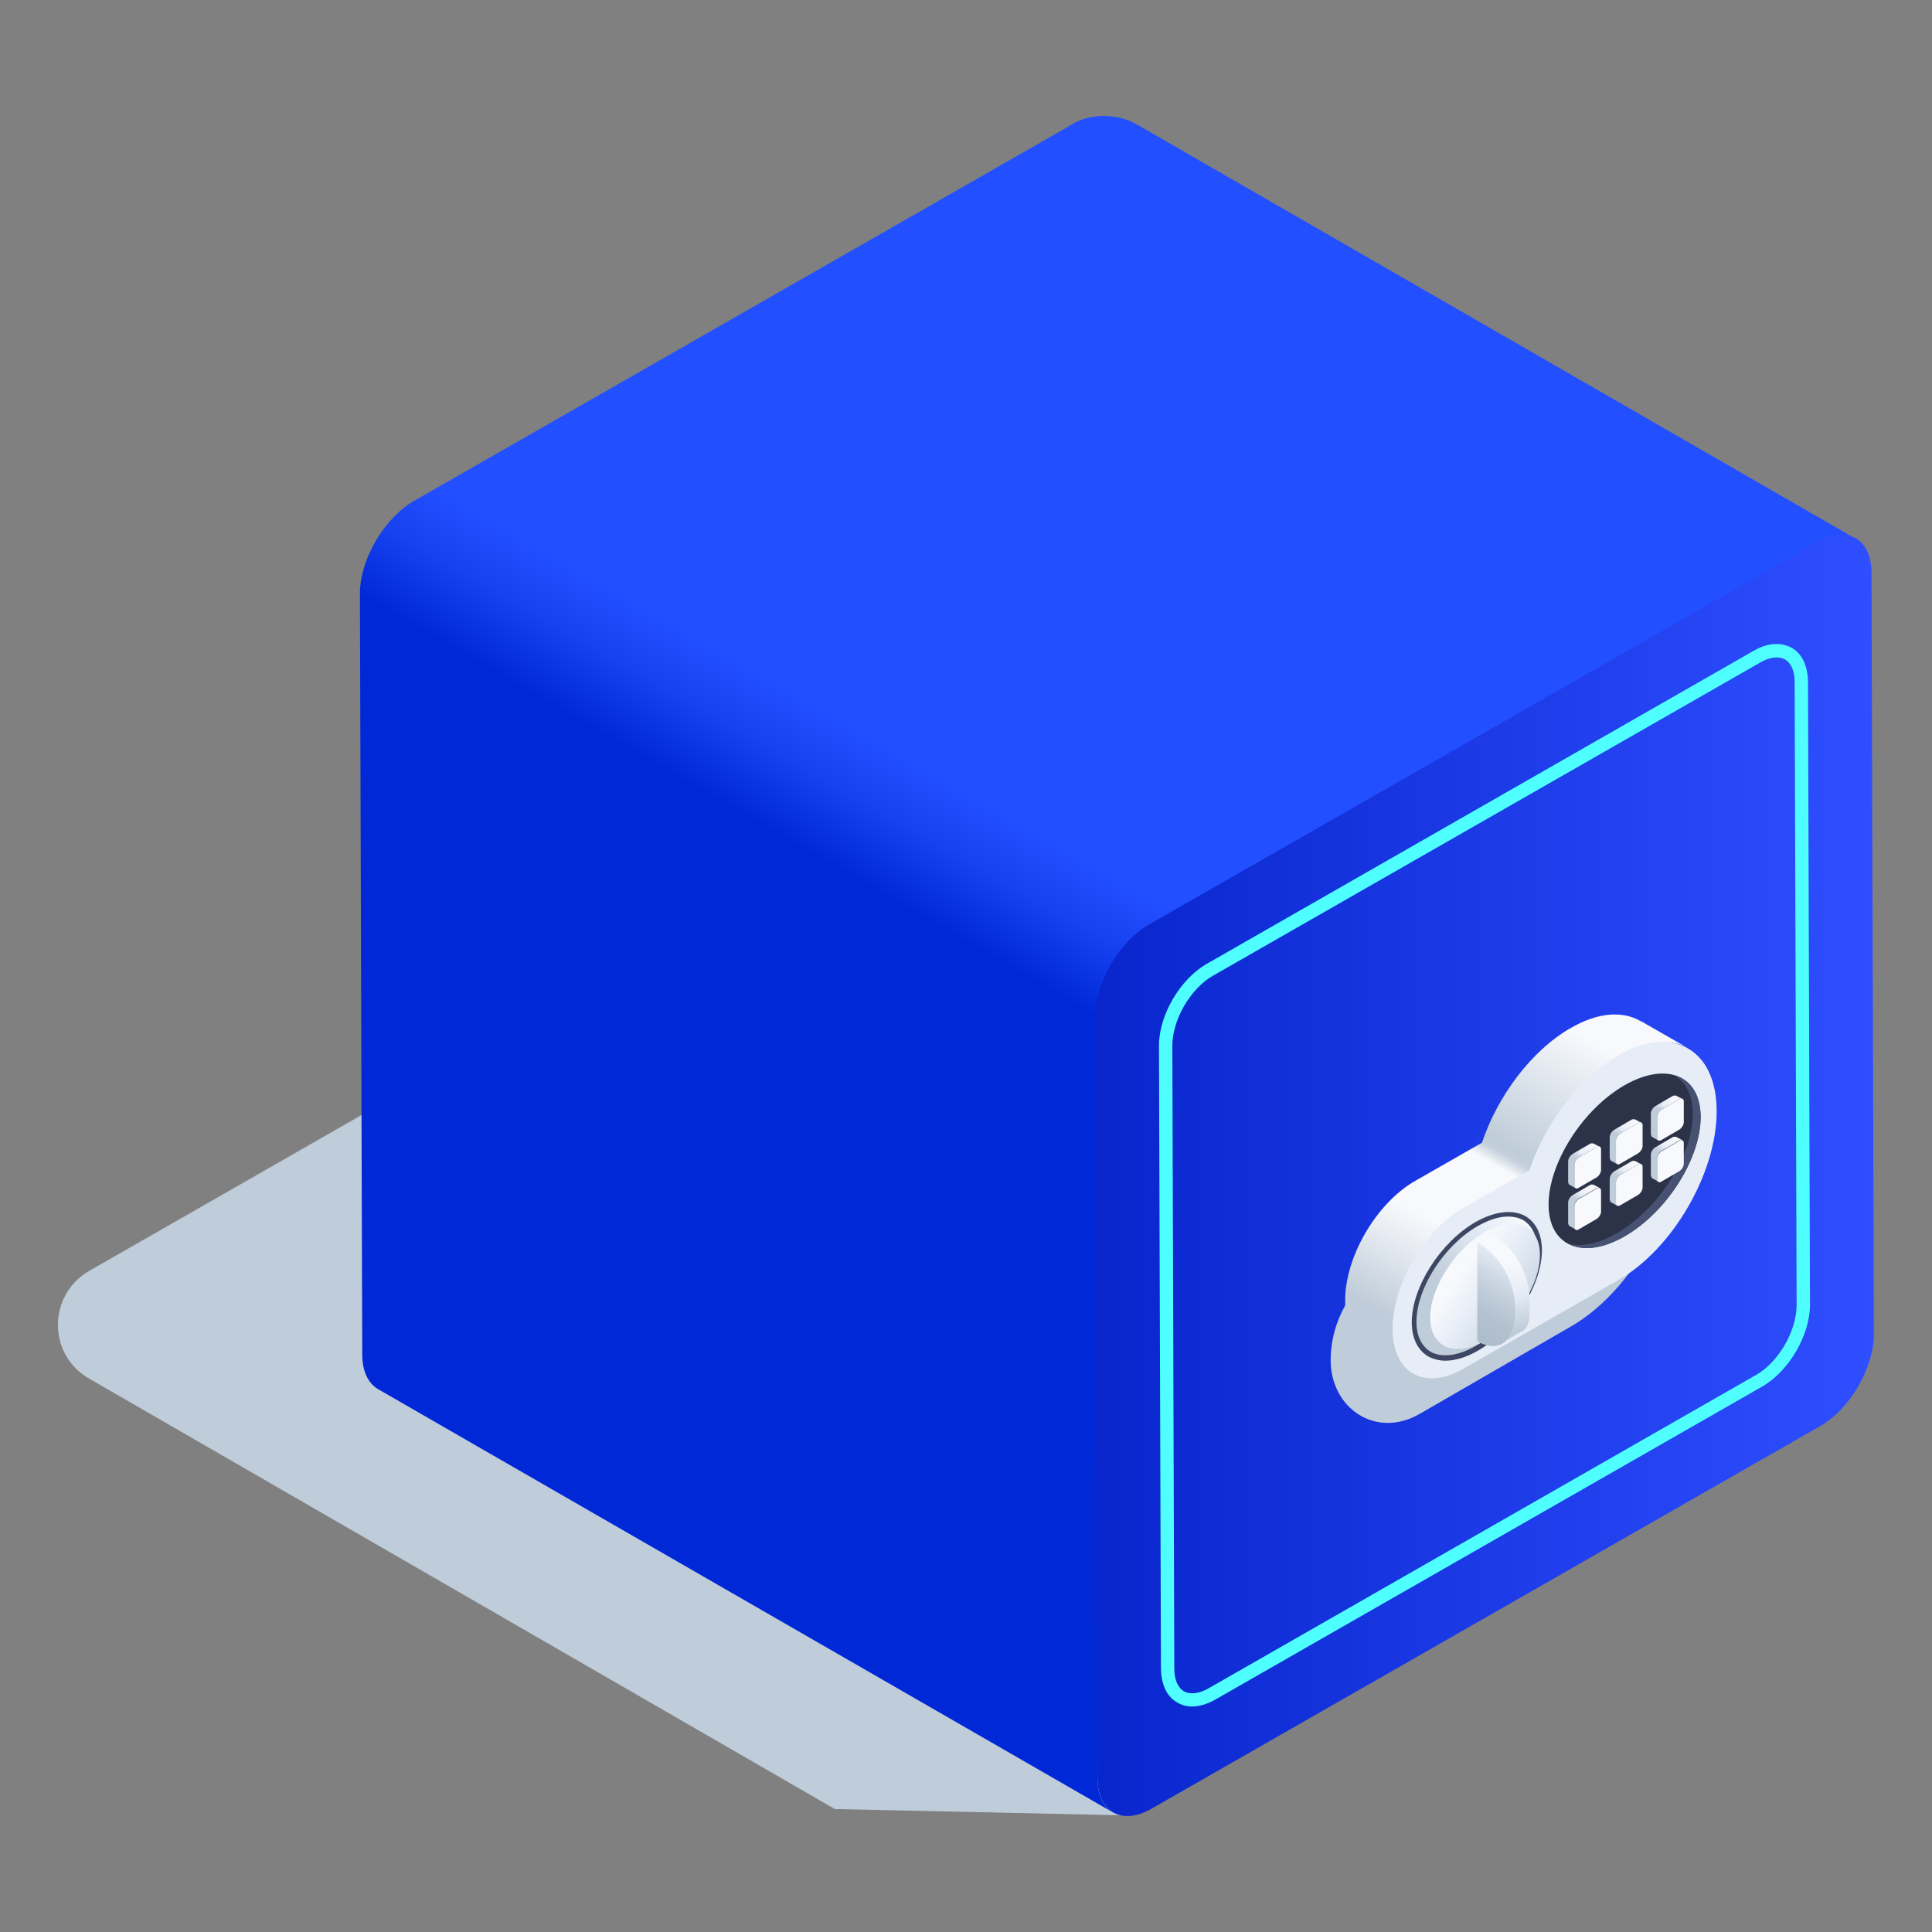
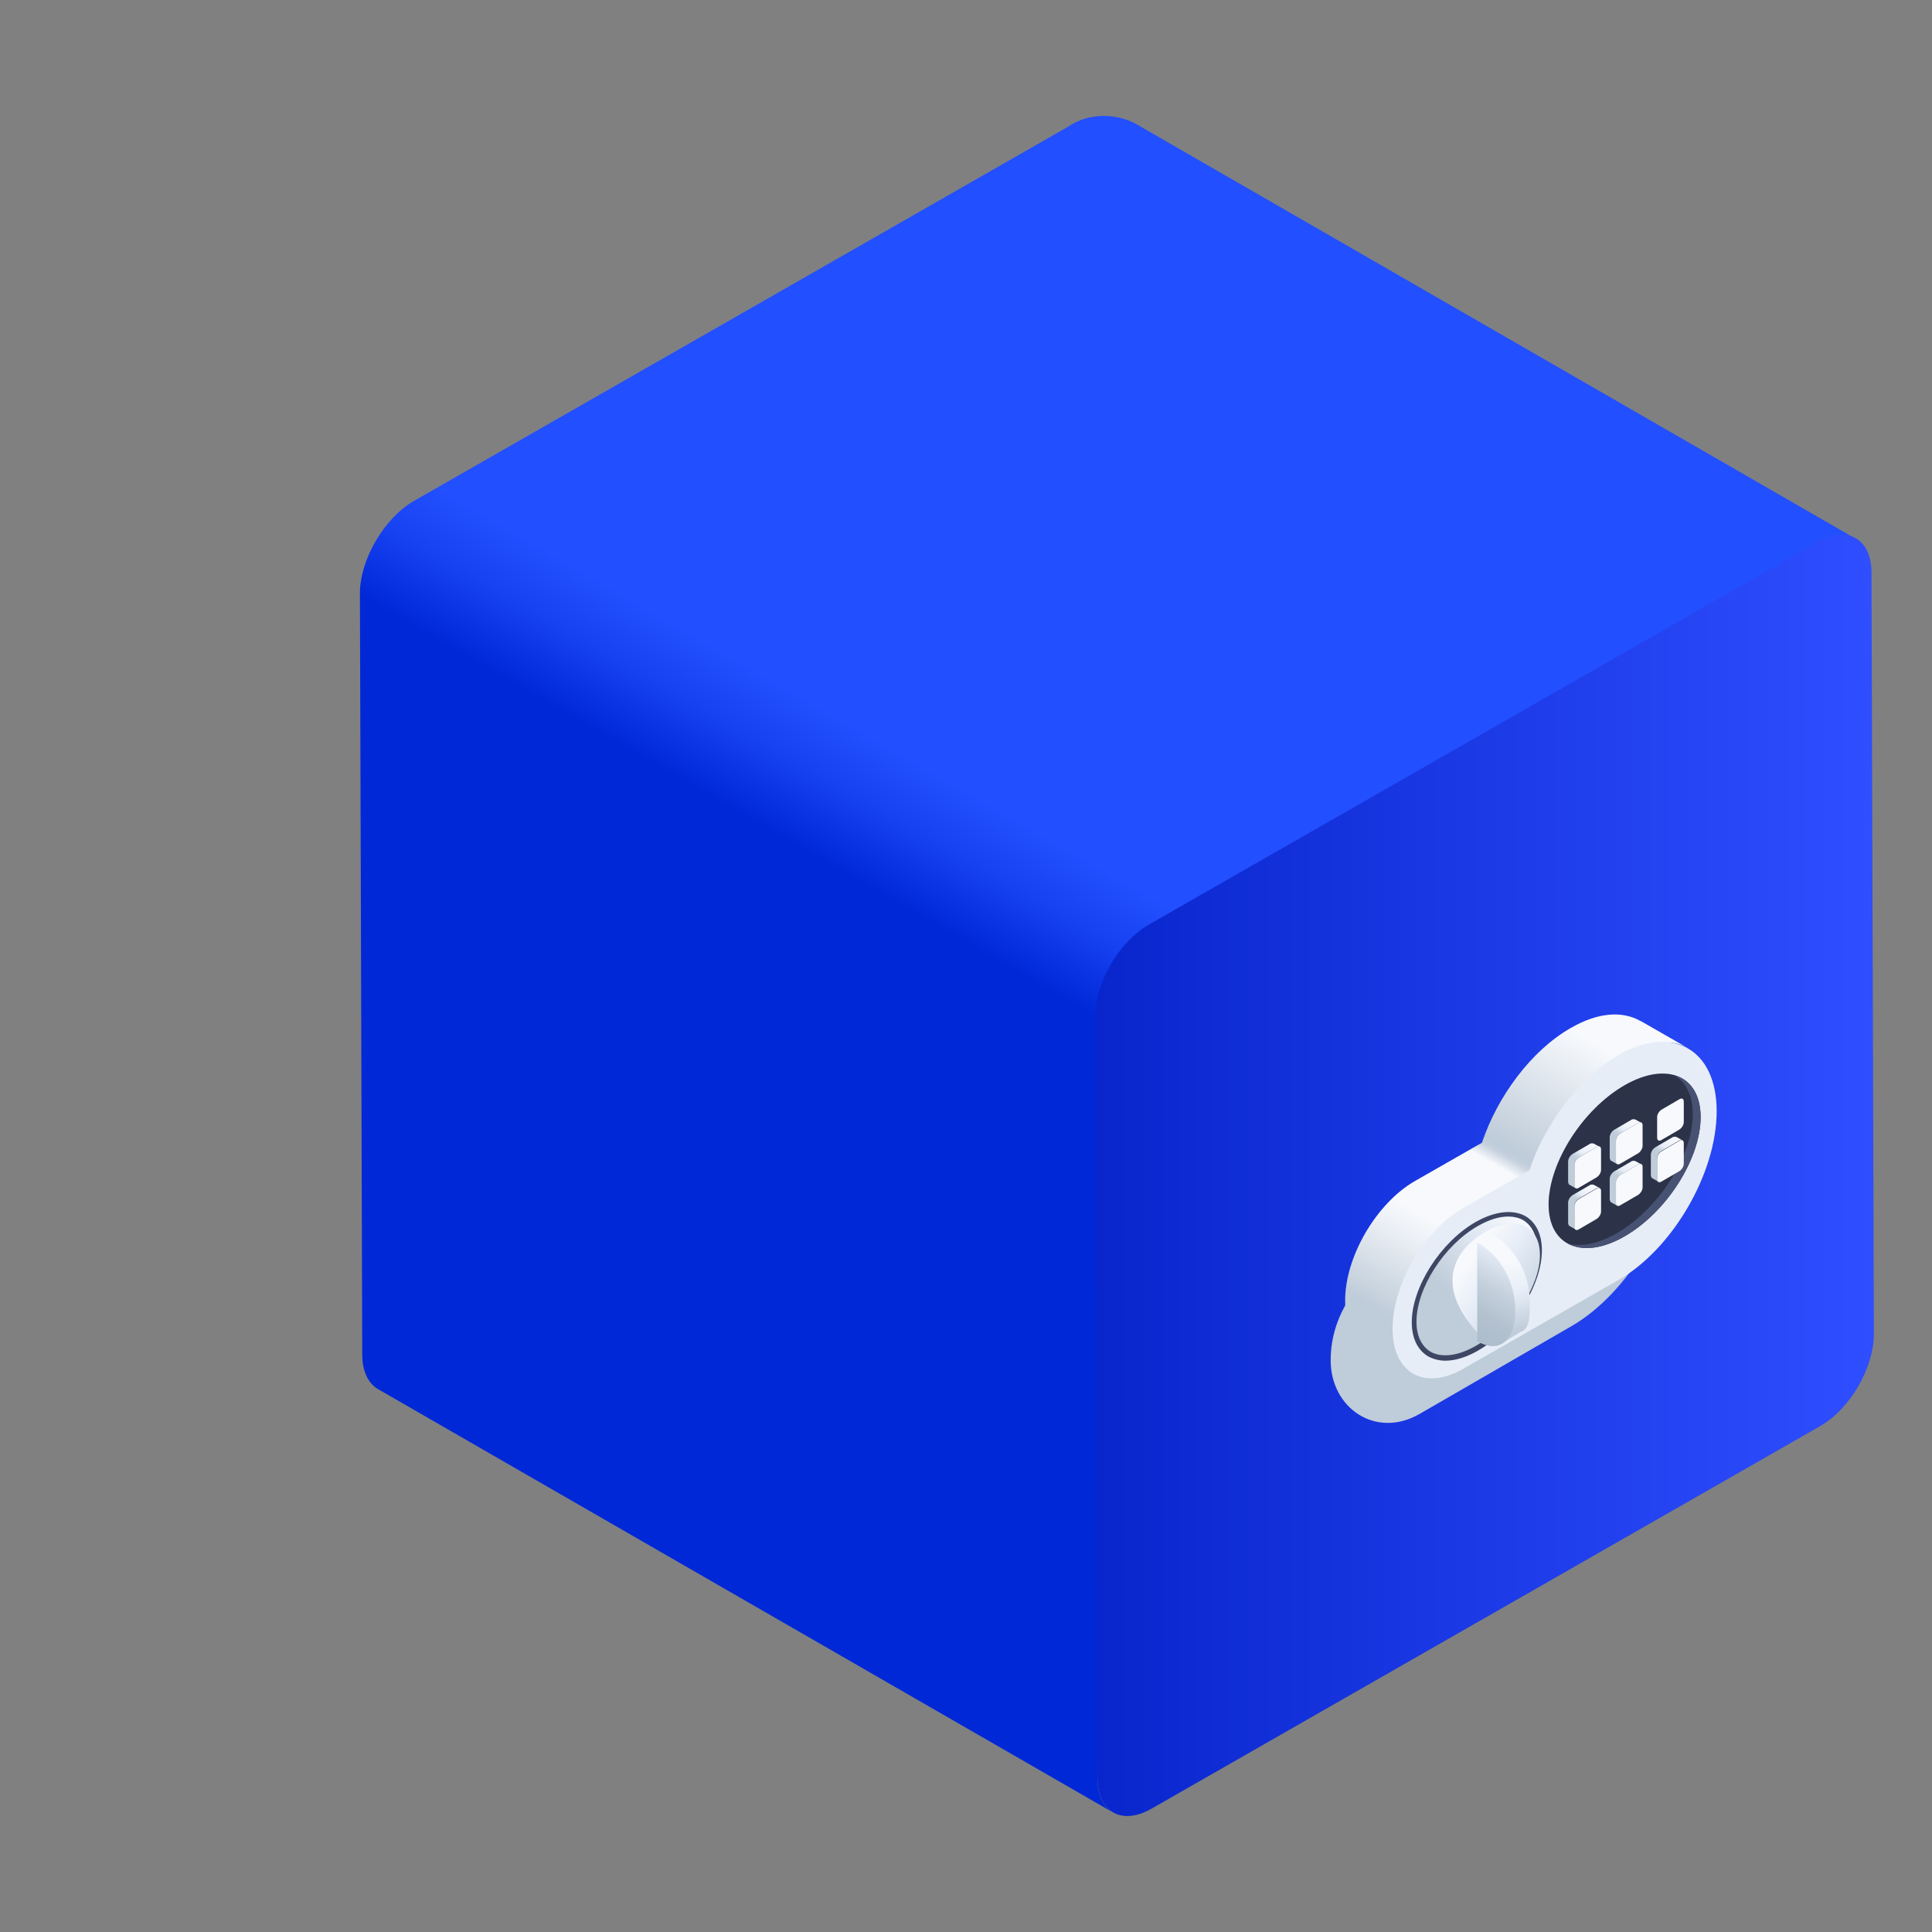
<svg xmlns="http://www.w3.org/2000/svg" width="44" height="44" viewBox="0 0 44 44" fill="none">
  <rect x="0" y="0" width="44" height="44" fill="#808080" stroke="none" />
  <g style="mix-blend-mode:multiply">
-     <path d="M25.512 41.341L19.014 41.2L2.029 31.396C1.083 30.856 1.083 29.494 2.029 28.945L20.969 18.106L25.512 41.341Z" fill="#BFCCD9" />
-   </g>
+     </g>
  <path d="M25.86 2.816C25.441 2.595 24.816 2.542 24.307 2.896L9.428 11.408C8.75 11.797 8.197 12.744 8.197 13.514L8.25 30.847C8.25 31.228 8.384 31.502 8.607 31.635L25.351 41.279C25.128 41.156 24.994 40.881 24.994 40.501L25.164 23.158C25.164 22.38 25.628 21.672 26.306 21.282L41.381 12.354C41.72 12.16 42.033 12.142 42.256 12.266L25.86 2.816Z" fill="url(#paint0_linear_239_4415)" />
  <path d="M41.39 12.346C42.069 11.956 42.622 12.266 42.622 13.045L42.676 30.378C42.676 31.157 42.131 32.095 41.444 32.484L26.226 41.191C25.548 41.58 24.994 41.271 24.994 40.492L24.941 23.158C24.941 22.38 25.485 21.442 26.173 21.052L41.39 12.346Z" fill="url(#paint1_linear_239_4415)" />
-   <path d="M27.154 38.864C27.029 38.864 26.922 38.837 26.815 38.775C26.574 38.643 26.449 38.368 26.44 38.006L26.395 23.813C26.395 23.123 26.869 22.309 27.476 21.955L39.935 14.823C40.257 14.637 40.56 14.62 40.801 14.752C41.042 14.885 41.167 15.159 41.176 15.522L41.221 29.715C41.221 30.405 40.747 31.219 40.141 31.573L27.681 38.705C27.493 38.811 27.315 38.864 27.154 38.864ZM40.087 15.089L27.627 22.22C27.11 22.512 26.699 23.229 26.699 23.813L26.744 38.006C26.744 38.253 26.824 38.439 26.967 38.519C27.11 38.598 27.315 38.572 27.529 38.448L39.989 31.316C40.507 31.024 40.917 30.308 40.917 29.724L40.872 15.531C40.872 15.283 40.792 15.097 40.649 15.018C40.507 14.938 40.301 14.965 40.087 15.089Z" fill="url(#paint2_linear_239_4415)" />
  <g style="mix-blend-mode:multiply">
    <path d="M35.758 24.724C37.088 23.963 38.177 24.574 38.177 26.087C38.177 27.6 37.106 29.449 35.776 30.21L32.331 32.201C31.331 32.776 30.305 32.068 30.305 30.98C30.305 29.892 31.001 28.998 31.956 28.458L33.589 27.529C33.973 26.379 34.803 25.273 35.758 24.724Z" fill="#BFCCD9" />
  </g>
  <path d="M37.365 23.256C36.954 23.017 36.392 23.052 35.767 23.415C34.874 23.928 34.107 24.963 33.75 26.025L32.233 26.892C31.349 27.396 30.626 28.626 30.635 29.635C30.635 30.14 30.813 30.493 31.099 30.653L32.179 31.272C31.893 31.104 31.795 30.723 31.795 30.219C31.795 29.21 32.456 28.06 33.339 27.556L34.892 26.68C35.249 25.618 35.981 24.609 36.874 24.096C37.498 23.742 38.025 23.627 38.436 23.866L37.356 23.247L37.365 23.256Z" fill="url(#paint3_linear_239_4415)" />
  <path d="M36.847 24.034C38.087 23.326 39.096 23.892 39.096 25.308C39.096 26.715 38.096 28.441 36.865 29.148L33.321 31.175C32.438 31.679 31.715 31.272 31.715 30.263C31.715 29.255 32.429 28.025 33.312 27.52L34.83 26.653C35.187 25.591 35.954 24.556 36.847 24.043V24.034Z" fill="#E6EDF7" />
  <path d="M38.731 25.441C38.731 26.388 37.954 27.609 36.999 28.157C36.044 28.706 35.268 28.379 35.268 27.432C35.268 26.485 36.044 25.264 36.999 24.715C37.954 24.167 38.731 24.494 38.731 25.441Z" fill="#2C3247" />
  <path d="M38.123 24.485C38.391 24.636 38.552 24.937 38.552 25.37C38.552 26.317 37.775 27.538 36.82 28.087C36.392 28.334 35.999 28.405 35.696 28.317C36.017 28.494 36.481 28.458 36.999 28.157C37.954 27.609 38.73 26.397 38.73 25.441C38.73 24.919 38.498 24.583 38.123 24.485Z" fill="#475273" />
  <path d="M35.856 26.998V26.529C35.856 26.467 35.901 26.397 35.954 26.361L36.365 26.122C36.365 26.122 36.419 26.105 36.436 26.122L36.294 26.043C36.294 26.043 36.249 26.034 36.222 26.043L35.812 26.282C35.758 26.317 35.713 26.388 35.713 26.45V26.919C35.713 26.919 35.722 26.972 35.74 26.981L35.883 27.06C35.883 27.06 35.856 27.025 35.856 26.998Z" fill="url(#paint4_linear_239_4415)" />
  <path d="M35.955 27.051L36.365 26.812C36.419 26.777 36.463 26.706 36.463 26.644V26.175C36.463 26.113 36.419 26.087 36.365 26.122L35.955 26.361C35.901 26.397 35.856 26.467 35.856 26.529V26.998C35.856 27.06 35.901 27.087 35.955 27.051Z" fill="#F7F9FC" />
  <path d="M36.803 26.45V25.981C36.803 25.919 36.847 25.848 36.901 25.813L37.311 25.574C37.311 25.574 37.365 25.556 37.383 25.574L37.24 25.494C37.24 25.494 37.195 25.485 37.168 25.494L36.758 25.733C36.704 25.768 36.66 25.839 36.66 25.901V26.37C36.66 26.37 36.669 26.423 36.686 26.432L36.829 26.512C36.829 26.512 36.803 26.476 36.803 26.45Z" fill="url(#paint5_linear_239_4415)" />
  <path d="M36.9 26.503L37.311 26.264C37.364 26.229 37.409 26.158 37.409 26.096V25.627C37.409 25.565 37.364 25.538 37.311 25.574L36.9 25.813C36.847 25.848 36.802 25.919 36.802 25.981V26.45C36.802 26.512 36.847 26.538 36.9 26.503Z" fill="#F7F9FC" />
-   <path d="M37.739 25.91V25.441C37.739 25.379 37.784 25.308 37.838 25.273L38.248 25.034C38.248 25.034 38.302 25.016 38.32 25.034L38.177 24.954C38.177 24.954 38.132 24.945 38.105 24.954L37.695 25.193C37.641 25.229 37.597 25.299 37.597 25.361V25.83C37.597 25.83 37.606 25.883 37.623 25.892L37.766 25.972C37.766 25.972 37.739 25.936 37.739 25.91Z" fill="url(#paint6_linear_239_4415)" />
  <path d="M37.838 25.963L38.248 25.724C38.302 25.689 38.347 25.618 38.347 25.556V25.087C38.347 25.025 38.302 24.999 38.248 25.034L37.838 25.273C37.784 25.308 37.74 25.379 37.74 25.441V25.91C37.74 25.972 37.784 25.998 37.838 25.963Z" fill="#F7F9FC" />
  <path d="M35.856 27.936V27.467C35.856 27.405 35.901 27.334 35.954 27.299L36.365 27.06C36.365 27.06 36.419 27.043 36.436 27.06L36.294 26.981C36.294 26.981 36.249 26.972 36.222 26.981L35.812 27.22C35.758 27.255 35.713 27.326 35.713 27.388V27.857C35.713 27.857 35.722 27.91 35.74 27.919L35.883 27.998C35.883 27.998 35.856 27.963 35.856 27.936Z" fill="url(#paint7_linear_239_4415)" />
  <path d="M35.955 27.998L36.365 27.759C36.419 27.724 36.463 27.653 36.463 27.591V27.122C36.463 27.06 36.419 27.034 36.365 27.069L35.955 27.308C35.901 27.343 35.856 27.414 35.856 27.476V27.945C35.856 28.007 35.901 28.034 35.955 27.998Z" fill="#F7F9FC" />
  <path d="M36.803 27.396V26.927C36.803 26.866 36.847 26.795 36.901 26.759L37.311 26.52C37.311 26.52 37.365 26.503 37.383 26.52L37.24 26.441C37.24 26.441 37.195 26.432 37.168 26.441L36.758 26.68C36.704 26.715 36.66 26.786 36.66 26.848V27.317C36.66 27.317 36.669 27.37 36.686 27.379L36.829 27.458C36.829 27.458 36.803 27.423 36.803 27.396Z" fill="url(#paint8_linear_239_4415)" />
  <path d="M36.9 27.45L37.311 27.211C37.364 27.175 37.409 27.105 37.409 27.043V26.574C37.409 26.512 37.364 26.485 37.311 26.52L36.9 26.759C36.847 26.795 36.802 26.866 36.802 26.927V27.396C36.802 27.458 36.847 27.485 36.9 27.45Z" fill="#F7F9FC" />
  <path d="M37.739 26.848V26.379C37.739 26.317 37.784 26.246 37.838 26.211L38.248 25.972C38.248 25.972 38.302 25.954 38.32 25.972L38.177 25.892C38.177 25.892 38.132 25.883 38.105 25.892L37.695 26.131C37.641 26.166 37.597 26.237 37.597 26.299V26.768C37.597 26.768 37.606 26.821 37.623 26.83L37.766 26.91C37.766 26.91 37.739 26.874 37.739 26.848Z" fill="url(#paint9_linear_239_4415)" />
  <path d="M37.838 26.91L38.248 26.671C38.302 26.636 38.347 26.565 38.347 26.503V26.034C38.347 25.972 38.302 25.945 38.248 25.981L37.838 26.22C37.784 26.255 37.74 26.326 37.74 26.388V26.857C37.74 26.919 37.784 26.945 37.838 26.91Z" fill="#F7F9FC" />
  <path d="M35.071 28.476C35.071 29.263 34.428 30.263 33.643 30.715C32.849 31.166 32.215 30.9 32.215 30.113C32.215 29.325 32.858 28.326 33.643 27.874C34.437 27.423 35.071 27.688 35.071 28.476Z" fill="url(#paint10_linear_239_4415)" />
  <path d="M32.92 30.989C32.777 30.989 32.643 30.953 32.527 30.892C32.286 30.75 32.152 30.476 32.152 30.113C32.152 29.317 32.804 28.29 33.607 27.83C34.044 27.582 34.455 27.538 34.741 27.697C34.982 27.839 35.116 28.113 35.116 28.476C35.116 29.272 34.464 30.299 33.661 30.759C33.402 30.909 33.143 30.989 32.92 30.989ZM34.348 27.706C34.143 27.706 33.911 27.777 33.661 27.919C32.884 28.361 32.259 29.343 32.259 30.104C32.259 30.423 32.376 30.662 32.581 30.785C32.831 30.927 33.206 30.883 33.607 30.653C34.384 30.21 35.008 29.228 35.008 28.467C35.008 28.149 34.892 27.91 34.687 27.786C34.589 27.733 34.473 27.706 34.348 27.706Z" fill="#3D4663" />
-   <path d="M35.071 28.582C35.071 29.263 34.509 30.139 33.821 30.529C33.134 30.927 32.572 30.688 32.572 30.007C32.572 29.325 33.134 28.449 33.821 28.06C34.509 27.662 35.071 27.901 35.071 28.582Z" fill="url(#paint11_linear_239_4415)" />
+   <path d="M35.071 28.582C35.071 29.263 34.509 30.139 33.821 30.529C32.572 29.325 33.134 28.449 33.821 28.06C34.509 27.662 35.071 27.901 35.071 28.582Z" fill="url(#paint11_linear_239_4415)" />
  <path d="M34.66 30.316L34.161 30.617C34.339 30.511 34.464 30.246 34.464 29.936C34.464 29.317 34.196 28.609 33.652 28.299L33.982 28.113C34.526 28.423 34.848 29.051 34.839 29.671C34.839 29.98 34.839 30.228 34.66 30.325V30.316Z" fill="url(#paint12_linear_239_4415)" />
  <path d="M33.652 28.299C34.196 28.609 34.518 29.237 34.509 29.856C34.509 30.476 34.188 30.856 33.643 30.547V28.308L33.652 28.299Z" fill="url(#paint13_linear_239_4415)" />
  <defs>
    <linearGradient id="paint0_linear_239_4415" x1="16.979" y1="26.759" x2="33.718" y2="-2.477" gradientUnits="userSpaceOnUse">
      <stop offset="0.21" stop-color="#0028D7" />
      <stop offset="0.26" stop-color="#1742F2" />
      <stop offset="0.3" stop-color="#224FFF" />
    </linearGradient>
    <linearGradient id="paint1_linear_239_4415" x1="24.941" y1="26.768" x2="42.676" y2="26.768" gradientUnits="userSpaceOnUse">
      <stop stop-color="#0926CD" />
      <stop offset="1" stop-color="#2F4EFF" />
    </linearGradient>
    <linearGradient id="paint2_linear_239_4415" x1="26.404" y1="26.768" x2="41.212" y2="26.768" gradientUnits="userSpaceOnUse">
      <stop stop-color="#4FFFFF" />
      <stop offset="0.96" stop-color="#4FFFFF" />
    </linearGradient>
    <linearGradient id="paint3_linear_239_4415" x1="31.813" y1="31.069" x2="36.544" y2="22.795" gradientUnits="userSpaceOnUse">
      <stop offset="0.09" stop-color="#BFCCD9" />
      <stop offset="0.13" stop-color="#C9D4DF" />
      <stop offset="0.27" stop-color="#EAEEF4" />
      <stop offset="0.34" stop-color="#F7F9FC" />
      <stop offset="0.53" stop-color="#F7F9FC" />
      <stop offset="0.56" stop-color="#C7D2DE" />
      <stop offset="0.57" stop-color="#C0CDDA" />
      <stop offset="0.58" stop-color="#BFCCD9" />
      <stop offset="0.9" stop-color="#F7F9FC" />
    </linearGradient>
    <linearGradient id="paint4_linear_239_4415" x1="36.597" y1="25.967" x2="36.05" y2="26.921" gradientUnits="userSpaceOnUse">
      <stop stop-color="#E6EDF7" />
      <stop offset="0.02" stop-color="#ECF1F9" />
      <stop offset="0.05" stop-color="#F4F7FB" />
      <stop offset="0.11" stop-color="#F7F9FC" />
      <stop offset="0.31" stop-color="#F4F6FB" />
      <stop offset="0.46" stop-color="#EAF0F8" />
      <stop offset="0.5" stop-color="#E6EDF7" />
      <stop offset="0.56" stop-color="#D2DCE7" />
      <stop offset="0.62" stop-color="#C3D0DC" />
      <stop offset="0.67" stop-color="#BFCCD9" />
    </linearGradient>
    <linearGradient id="paint5_linear_239_4415" x1="37.535" y1="25.421" x2="36.987" y2="26.375" gradientUnits="userSpaceOnUse">
      <stop stop-color="#E6EDF7" />
      <stop offset="0.02" stop-color="#ECF1F9" />
      <stop offset="0.05" stop-color="#F4F7FB" />
      <stop offset="0.11" stop-color="#F7F9FC" />
      <stop offset="0.31" stop-color="#F4F6FB" />
      <stop offset="0.46" stop-color="#EAF0F8" />
      <stop offset="0.5" stop-color="#E6EDF7" />
      <stop offset="0.56" stop-color="#D2DCE7" />
      <stop offset="0.62" stop-color="#C3D0DC" />
      <stop offset="0.67" stop-color="#BFCCD9" />
    </linearGradient>
    <linearGradient id="paint6_linear_239_4415" x1="38.48" y1="24.879" x2="37.932" y2="25.833" gradientUnits="userSpaceOnUse">
      <stop stop-color="#E6EDF7" />
      <stop offset="0.02" stop-color="#ECF1F9" />
      <stop offset="0.05" stop-color="#F4F7FB" />
      <stop offset="0.11" stop-color="#F7F9FC" />
      <stop offset="0.31" stop-color="#F4F6FB" />
      <stop offset="0.46" stop-color="#EAF0F8" />
      <stop offset="0.5" stop-color="#E6EDF7" />
      <stop offset="0.56" stop-color="#D2DCE7" />
      <stop offset="0.62" stop-color="#C3D0DC" />
      <stop offset="0.67" stop-color="#BFCCD9" />
    </linearGradient>
    <linearGradient id="paint7_linear_239_4415" x1="36.595" y1="26.906" x2="36.048" y2="27.86" gradientUnits="userSpaceOnUse">
      <stop stop-color="#E6EDF7" />
      <stop offset="0.02" stop-color="#ECF1F9" />
      <stop offset="0.05" stop-color="#F4F7FB" />
      <stop offset="0.11" stop-color="#F7F9FC" />
      <stop offset="0.31" stop-color="#F4F6FB" />
      <stop offset="0.46" stop-color="#EAF0F8" />
      <stop offset="0.5" stop-color="#E6EDF7" />
      <stop offset="0.56" stop-color="#D2DCE7" />
      <stop offset="0.62" stop-color="#C3D0DC" />
      <stop offset="0.67" stop-color="#BFCCD9" />
    </linearGradient>
    <linearGradient id="paint8_linear_239_4415" x1="37.541" y1="26.365" x2="36.993" y2="27.319" gradientUnits="userSpaceOnUse">
      <stop stop-color="#E6EDF7" />
      <stop offset="0.02" stop-color="#ECF1F9" />
      <stop offset="0.05" stop-color="#F4F7FB" />
      <stop offset="0.11" stop-color="#F7F9FC" />
      <stop offset="0.31" stop-color="#F4F6FB" />
      <stop offset="0.46" stop-color="#EAF0F8" />
      <stop offset="0.5" stop-color="#E6EDF7" />
      <stop offset="0.56" stop-color="#D2DCE7" />
      <stop offset="0.62" stop-color="#C3D0DC" />
      <stop offset="0.67" stop-color="#BFCCD9" />
    </linearGradient>
    <linearGradient id="paint9_linear_239_4415" x1="38.478" y1="25.819" x2="37.931" y2="26.773" gradientUnits="userSpaceOnUse">
      <stop stop-color="#E6EDF7" />
      <stop offset="0.02" stop-color="#ECF1F9" />
      <stop offset="0.05" stop-color="#F4F7FB" />
      <stop offset="0.11" stop-color="#F7F9FC" />
      <stop offset="0.31" stop-color="#F4F6FB" />
      <stop offset="0.46" stop-color="#EAF0F8" />
      <stop offset="0.5" stop-color="#E6EDF7" />
      <stop offset="0.56" stop-color="#D2DCE7" />
      <stop offset="0.62" stop-color="#C3D0DC" />
      <stop offset="0.67" stop-color="#BFCCD9" />
    </linearGradient>
    <linearGradient id="paint10_linear_239_4415" x1="33.25" y1="29.679" x2="35.25" y2="27.653" gradientUnits="userSpaceOnUse">
      <stop stop-color="#BFCCD9" />
      <stop offset="0.57" stop-color="#E6EDF7" />
      <stop offset="0.63" stop-color="#EAF0F8" />
      <stop offset="0.84" stop-color="#F7F9FC" />
    </linearGradient>
    <linearGradient id="paint11_linear_239_4415" x1="32.973" y1="28.724" x2="35.024" y2="30.138" gradientUnits="userSpaceOnUse">
      <stop offset="0.16" stop-color="#F7F9FC" />
      <stop offset="0.37" stop-color="#EAF0F8" />
      <stop offset="0.43" stop-color="#E6EDF7" />
      <stop offset="1" stop-color="#BFCCD9" />
    </linearGradient>
    <linearGradient id="paint12_linear_239_4415" x1="34.071" y1="28.379" x2="34.563" y2="30.31" gradientUnits="userSpaceOnUse">
      <stop offset="0.21" stop-color="#F7F9FC" />
      <stop offset="0.5" stop-color="#EAF0F8" />
      <stop offset="0.58" stop-color="#E6EDF7" />
      <stop offset="1" stop-color="#BFCCD9" />
    </linearGradient>
    <linearGradient id="paint13_linear_239_4415" x1="33.313" y1="30.573" x2="34.546" y2="28.405" gradientUnits="userSpaceOnUse">
      <stop offset="0.16" stop-color="#AFBECC" />
      <stop offset="0.33" stop-color="#B4C2D0" />
      <stop offset="0.56" stop-color="#C4D0DC" />
      <stop offset="0.81" stop-color="#DEE6F1" />
      <stop offset="0.87" stop-color="#E6EDF7" />
    </linearGradient>
  </defs>
</svg>